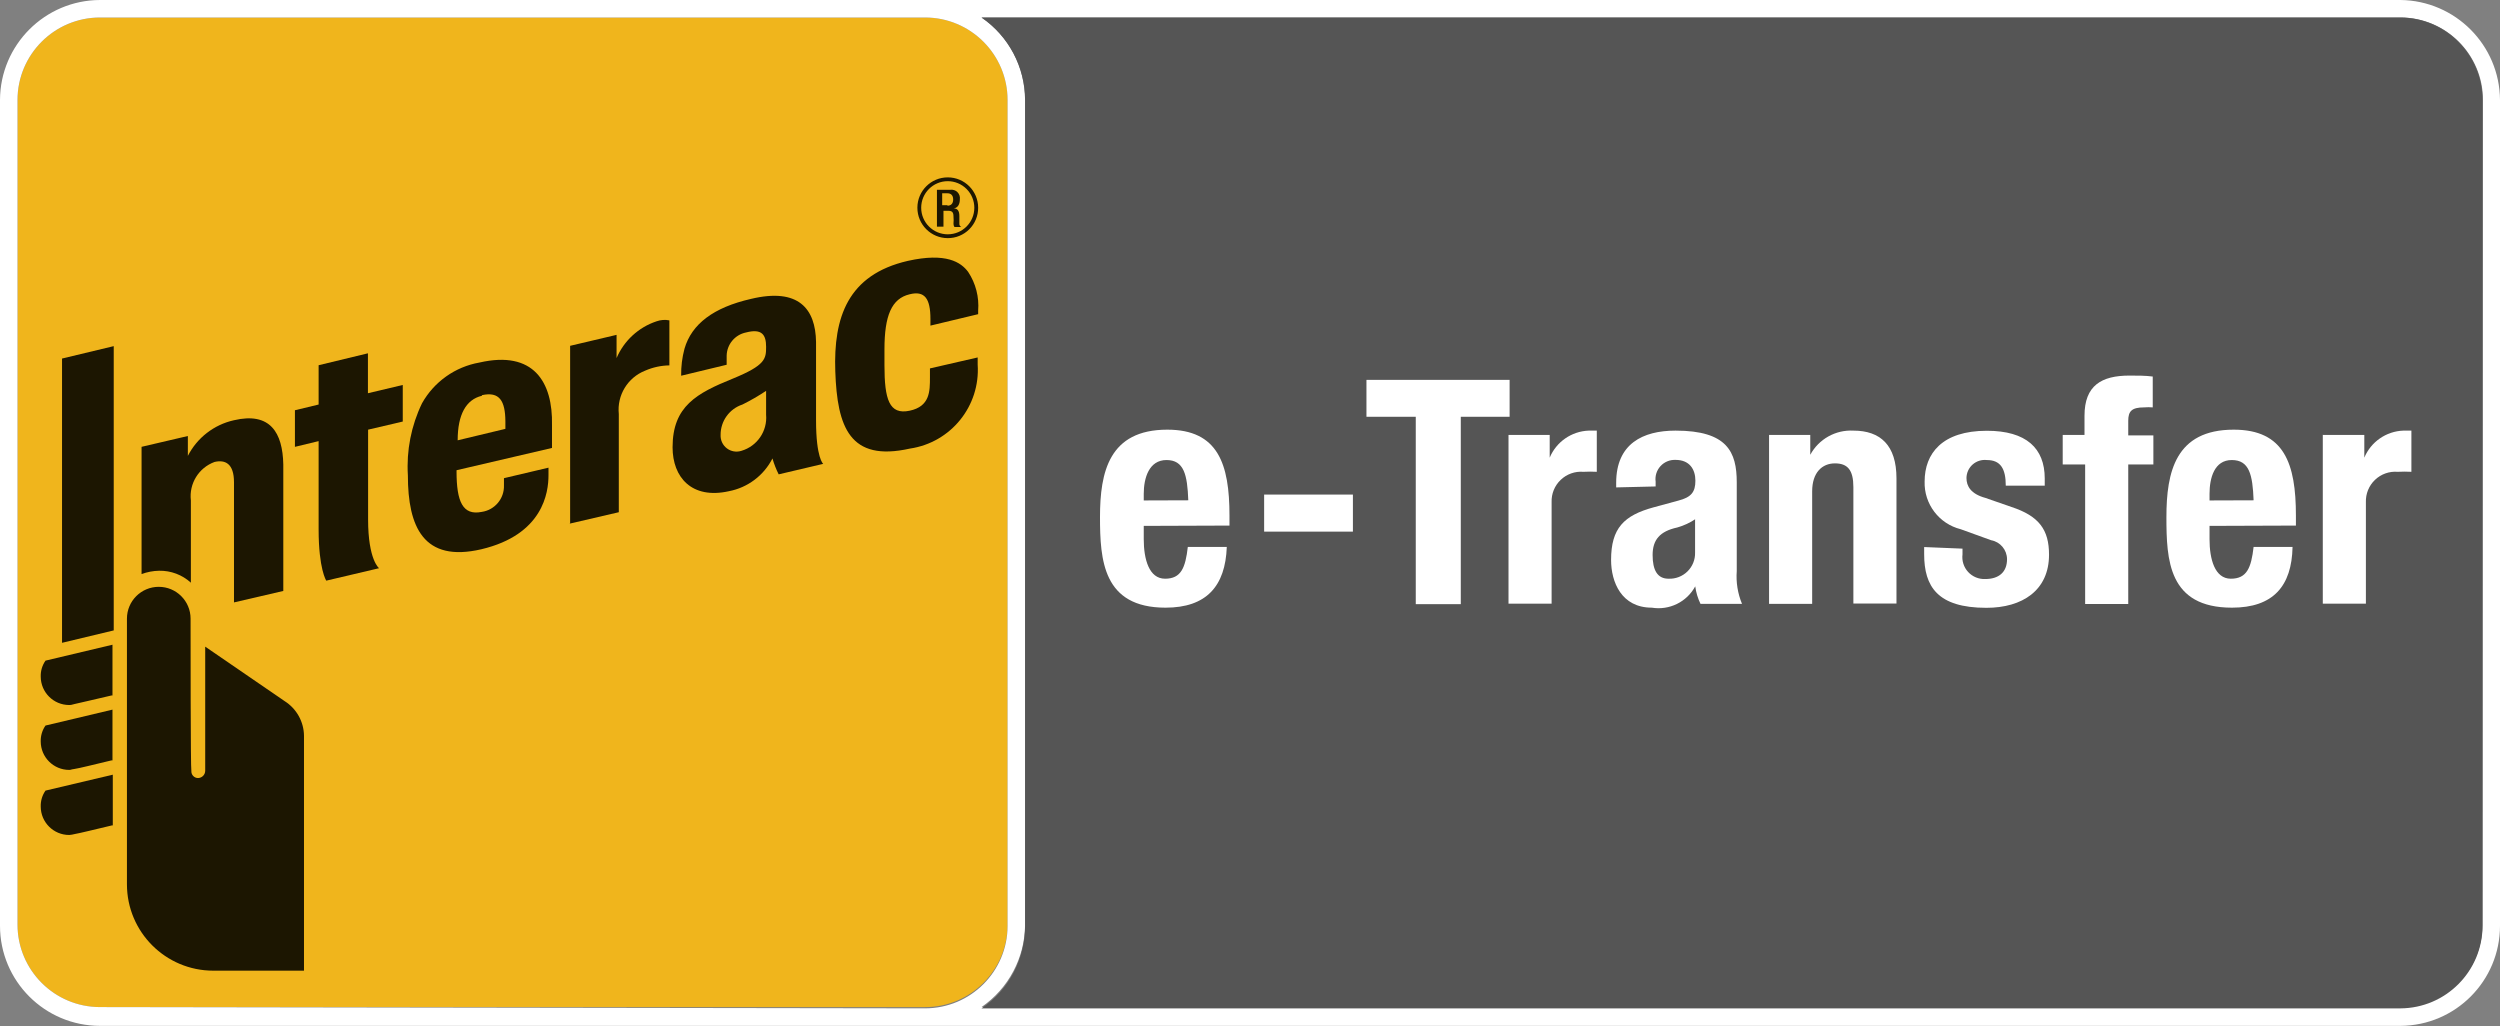
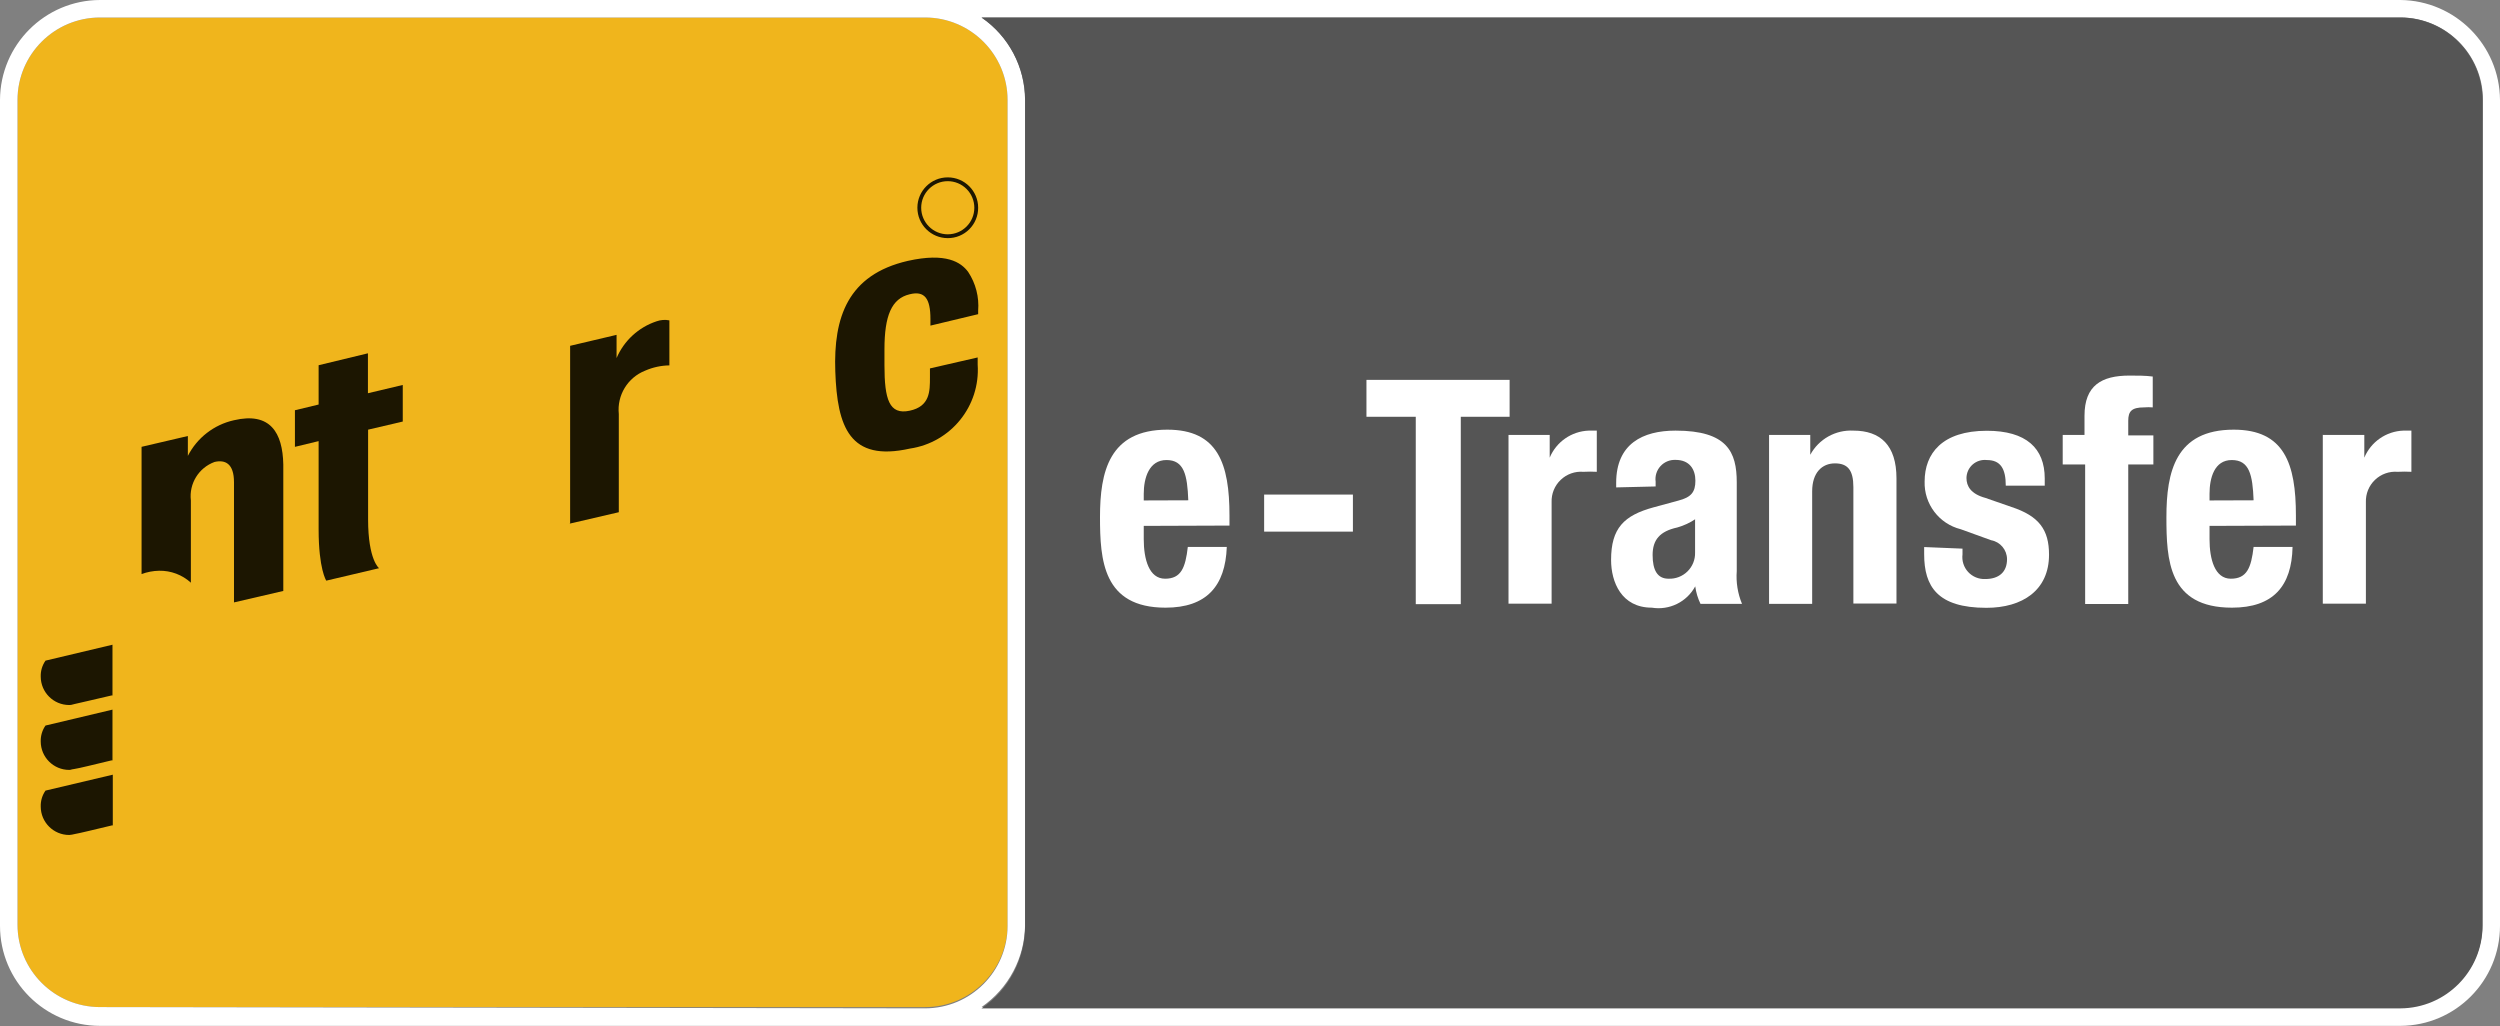
<svg xmlns="http://www.w3.org/2000/svg" width="134" height="55" viewBox="0 0 134 55" fill="none">
  <rect x="0" y="0" width="134" height="55" fill="#808080" stroke="none" />
  <path d="M54.007 49.555C54.007 51.999 52.025 53.981 49.581 53.981H5.364C2.92 53.981 0.939 51.999 0.939 49.555V5.363C0.939 2.919 2.92 0.938 5.364 0.938H49.581C52.025 0.938 54.007 2.919 54.007 5.363V49.555Z" fill="#F0B51C" />
  <path d="M128.663 0H5.363C2.405 0.009 0.009 2.405 0 5.363V49.623C0 52.585 2.401 54.986 5.363 54.986H128.663C131.614 54.972 134 52.575 134 49.623V5.363C133.982 2.419 131.607 0.033 128.663 0ZM5.363 53.98C2.919 53.98 0.938 51.999 0.938 49.555V5.363C0.938 2.919 2.919 0.938 5.363 0.938H49.581C52.025 0.938 54.006 2.919 54.006 5.363V49.623C54.006 52.067 52.025 54.048 49.581 54.048L5.363 53.98ZM133.062 49.555C133.062 51.989 131.096 53.966 128.663 53.98H52.608C54.064 52.977 54.937 51.324 54.944 49.555V5.363C54.949 3.591 54.074 1.933 52.608 0.938H128.663C131.106 0.938 133.088 2.919 133.088 5.363L133.062 49.555Z" fill="white" />
  <path d="M54.944 5.363V49.624C54.95 51.395 54.074 53.054 52.608 54.049H128.663C131.097 54.035 133.063 52.058 133.063 49.624V5.363C133.063 2.929 131.097 0.952 128.663 0.938H52.608C54.065 1.941 54.938 3.595 54.944 5.363Z" fill="#555555" />
  <path d="M30.559 28.043V18.536L33.048 17.948V19.193C33.447 18.26 34.226 17.543 35.189 17.223C35.41 17.144 35.649 17.126 35.879 17.172V19.585C35.433 19.591 34.992 19.687 34.583 19.866C33.642 20.236 33.063 21.189 33.168 22.194V27.455L30.525 28.069L30.559 28.043Z" fill="#1C1601" />
  <path d="M17.487 31.121C17.487 31.121 17.078 30.507 17.078 28.376V23.644L15.808 23.951V21.989L17.078 21.683V19.576L19.721 18.937V21.077L21.588 20.634V22.595L19.73 23.03V27.838C19.73 30.021 20.318 30.456 20.318 30.456L17.496 31.121H17.487Z" fill="#1C1601" />
-   <path d="M21.862 25.477C21.78 24.145 22.041 22.816 22.621 21.614C23.268 20.462 24.398 19.661 25.699 19.432C28.598 18.767 29.638 20.472 29.587 22.791C29.587 23.644 29.587 24.01 29.587 24.01L24.471 25.204V25.281C24.471 26.884 24.803 27.642 25.818 27.438C26.521 27.338 27.036 26.724 27.012 26.014C27.012 25.912 27.012 25.63 27.012 25.63L29.399 25.067V25.477C29.399 26.389 29.118 28.657 25.793 29.442C22.706 30.158 21.862 28.248 21.862 25.477ZM25.827 21.214C24.974 21.418 24.531 22.228 24.531 23.601L27.089 22.987V22.578C27.08 21.486 26.773 20.975 25.835 21.18L25.827 21.214Z" fill="#1C1601" />
  <path d="M44.772 19.909C44.67 17.01 45.437 14.725 48.66 13.983C50.723 13.523 51.508 14.06 51.892 14.572C52.3 15.188 52.489 15.924 52.429 16.66V16.84L49.871 17.453V17.095C49.871 16.004 49.564 15.569 48.754 15.774C47.79 16.004 47.407 16.916 47.407 18.724V19.577C47.407 21.41 47.662 22.245 48.754 22.015C49.845 21.785 49.845 20.975 49.845 20.233V19.747L52.403 19.159V19.542C52.551 21.761 50.97 23.72 48.771 24.044C45.539 24.769 44.874 22.885 44.772 19.909Z" fill="#1C1601" />
-   <path d="M36.05 23.976C36.05 21.768 37.346 21.077 39.281 20.293C41.037 19.576 41.063 19.227 41.063 18.587C41.063 17.948 40.841 17.598 39.989 17.82C39.393 17.94 38.961 18.457 38.949 19.065C38.949 19.321 38.949 19.551 38.949 19.551L36.51 20.139C36.502 19.65 36.562 19.162 36.689 18.69C37.073 17.368 38.241 16.481 40.253 16.021C42.811 15.407 43.715 16.558 43.74 18.332V22.527C43.74 24.564 44.124 24.863 44.124 24.863L41.737 25.425C41.6 25.152 41.489 24.867 41.404 24.573C40.938 25.488 40.076 26.136 39.068 26.329C37.073 26.773 36.05 25.579 36.05 23.976ZM41.063 20.949C40.656 21.221 40.232 21.466 39.793 21.683C39.092 21.915 38.62 22.573 38.624 23.311C38.611 23.591 38.736 23.861 38.959 24.031C39.182 24.201 39.475 24.251 39.741 24.164C40.587 23.915 41.139 23.106 41.063 22.228V20.949Z" fill="#1C1601" />
  <path d="M3.71 37.789C2.867 37.789 2.183 37.105 2.183 36.262C2.175 35.958 2.264 35.659 2.439 35.41L6.029 34.557V37.277H5.978C5.125 37.482 4.196 37.686 3.991 37.737C3.786 37.789 3.812 37.789 3.71 37.789Z" fill="#1C1601" />
  <path d="M3.71 41.267C2.867 41.267 2.183 40.584 2.183 39.741C2.175 39.437 2.264 39.138 2.439 38.889L6.029 38.036V40.756H5.978C5.125 40.96 4.196 41.191 3.991 41.216C3.786 41.242 3.812 41.267 3.71 41.267Z" fill="#1C1601" />
  <path d="M3.71 44.755C2.867 44.755 2.183 44.072 2.183 43.229C2.175 42.924 2.264 42.625 2.439 42.376L6.046 41.523V44.243H5.995C5.142 44.448 4.187 44.678 4.008 44.704C3.91 44.73 3.81 44.748 3.71 44.755Z" fill="#1C1601" />
-   <path d="M3.325 34.455V19.218L6.096 18.553V33.79L3.325 34.455Z" fill="#1C1601" />
-   <path d="M10.215 33.159C10.215 32.217 9.451 31.454 8.509 31.454C7.568 31.454 6.804 32.217 6.804 33.159V47.398C6.804 49.955 8.877 52.028 11.434 52.028H16.294V39.434C16.285 38.683 15.896 37.987 15.262 37.584L10.999 34.66V41.319C10.995 41.529 10.825 41.698 10.616 41.703C10.516 41.703 10.421 41.662 10.353 41.589C10.285 41.516 10.25 41.418 10.257 41.319C10.215 41.242 10.215 34.02 10.215 33.159Z" fill="#1C1601" />
  <path d="M12.533 22.526C11.469 22.765 10.566 23.465 10.069 24.436V23.37L7.588 23.95V30.771C7.888 30.659 8.205 30.598 8.526 30.592C9.155 30.579 9.766 30.808 10.231 31.232V26.824C10.125 25.924 10.651 25.07 11.502 24.76C12.064 24.632 12.542 24.837 12.542 25.852V32.289L15.185 31.675V24.897C15.151 23.192 14.486 22.066 12.533 22.526Z" fill="#1C1601" />
  <path d="M50.8 12.764C49.901 12.764 49.172 12.035 49.172 11.135C49.172 10.236 49.901 9.507 50.8 9.507C51.7 9.507 52.429 10.236 52.429 11.135C52.431 11.568 52.26 11.983 51.954 12.289C51.648 12.595 51.233 12.766 50.8 12.764ZM50.8 9.711C50.014 9.711 49.376 10.349 49.376 11.135C49.376 11.922 50.014 12.559 50.8 12.559C51.587 12.559 52.224 11.922 52.224 11.135C52.224 10.758 52.074 10.396 51.807 10.129C51.54 9.861 51.178 9.711 50.8 9.711Z" fill="#1C1601" />
-   <path d="M50.22 10.172H50.936C51.077 10.152 51.219 10.199 51.32 10.3C51.421 10.4 51.468 10.543 51.448 10.684C51.448 10.94 51.346 11.144 51.115 11.17C51.32 11.17 51.422 11.298 51.422 11.579V11.988C51.415 12.063 51.456 12.135 51.525 12.167H51.158C51.122 12.114 51.104 12.052 51.107 11.988C51.119 11.861 51.119 11.732 51.107 11.604C51.107 11.374 51.03 11.298 50.825 11.298H50.57V12.15H50.22V10.172ZM50.783 11.025C50.987 11.025 51.09 10.897 51.09 10.692C51.09 10.488 50.987 10.36 50.783 10.36H50.501V10.999H50.783V11.025Z" fill="#1C1601" />
  <path d="M61.305 28.188V28.904C61.305 29.97 61.586 31.019 62.447 31.019C63.309 31.019 63.539 30.431 63.667 29.314H65.756C65.679 31.42 64.664 32.571 62.473 32.571C59.114 32.571 58.96 30.013 58.96 27.711C58.96 25.298 59.446 23.03 62.567 23.03C65.287 23.03 65.9 24.863 65.9 27.634V28.171L61.305 28.188ZM63.692 26.816C63.641 25.443 63.462 24.658 62.524 24.658C61.586 24.658 61.305 25.622 61.305 26.466V26.824L63.692 26.816Z" fill="white" />
  <path d="M72.516 26.509V28.495H67.758V26.509H72.516Z" fill="white" />
  <path d="M80.915 20.361V22.339H78.298V32.383H75.885V22.339H73.242V20.361H80.915Z" fill="white" />
  <path d="M80.856 23.311H83.064V24.53C83.419 23.682 84.234 23.116 85.153 23.081C85.281 23.081 85.434 23.081 85.588 23.081V25.289C85.349 25.276 85.11 25.276 84.872 25.289C84.422 25.252 83.979 25.409 83.653 25.721C83.327 26.032 83.15 26.467 83.166 26.918V32.358H80.856V23.311Z" fill="white" />
  <path d="M86.627 26.108V25.877C86.627 23.788 88.051 23.081 89.808 23.081C92.579 23.081 93.09 24.223 93.09 25.852V30.61C93.045 31.209 93.142 31.811 93.371 32.366H91.146C91.003 32.07 90.908 31.754 90.865 31.428C90.412 32.266 89.477 32.725 88.537 32.571C86.909 32.571 86.354 31.198 86.354 30.013C86.354 28.308 87.045 27.625 88.639 27.191L89.961 26.832C90.652 26.653 90.873 26.372 90.873 25.767C90.873 25.161 90.566 24.65 89.808 24.65C89.503 24.637 89.208 24.76 89.002 24.985C88.796 25.21 88.701 25.515 88.742 25.818V26.074L86.627 26.125V26.108ZM90.89 27.813C90.588 28.018 90.254 28.174 89.901 28.273C88.963 28.478 88.58 28.938 88.58 29.748C88.58 30.558 88.835 31.019 89.432 31.019C89.81 31.035 90.178 30.894 90.448 30.629C90.718 30.364 90.866 29.999 90.856 29.62V27.838L90.89 27.813Z" fill="white" />
  <path d="M94.822 23.311H97.03V24.377C97.486 23.535 98.385 23.031 99.341 23.081C100.79 23.081 101.651 23.865 101.651 25.639V32.349H99.341V26.108C99.341 25.195 99.034 24.837 98.352 24.837C97.67 24.837 97.132 25.323 97.132 26.338V32.366H94.822V23.311Z" fill="white" />
  <path d="M105.19 29.407V29.714C105.147 30.058 105.257 30.404 105.492 30.658C105.727 30.913 106.063 31.051 106.409 31.036C107.125 31.036 107.577 30.678 107.577 29.97C107.573 29.471 107.215 29.045 106.725 28.956L105.096 28.367C103.93 28.075 103.124 27.011 103.16 25.809C103.16 24.309 104.098 23.089 106.494 23.089C108.609 23.089 109.598 24.027 109.598 25.647V26.031H107.509C107.509 25.119 107.228 24.658 106.494 24.658C106.219 24.627 105.942 24.714 105.734 24.897C105.526 25.081 105.406 25.344 105.403 25.622C105.403 26.056 105.633 26.474 106.418 26.688L107.816 27.174C109.291 27.66 109.828 28.393 109.828 29.731C109.828 31.641 108.404 32.579 106.469 32.579C103.851 32.579 103.135 31.437 103.135 29.706V29.322L105.19 29.407Z" fill="white" />
  <path d="M111.729 24.897H110.561V23.311H111.729V22.288C111.729 20.659 112.642 20.131 114.142 20.131C114.577 20.131 114.995 20.131 115.387 20.182V21.836C115.234 21.823 115.08 21.823 114.927 21.836C114.262 21.836 114.074 22.041 114.074 22.552V23.337H115.421V24.897H114.074V32.374H111.764V24.897H111.729Z" fill="white" />
  <path d="M118.431 28.188V28.904C118.431 29.97 118.712 31.019 119.573 31.019C120.434 31.019 120.665 30.431 120.793 29.314H122.881C122.839 31.42 121.841 32.571 119.633 32.571C116.222 32.571 116.12 30.013 116.12 27.711C116.12 25.298 116.606 23.03 119.727 23.03C122.447 23.03 123.061 24.863 123.061 27.634V28.171L118.431 28.188ZM120.793 26.816C120.741 25.443 120.562 24.658 119.624 24.658C118.687 24.658 118.431 25.622 118.431 26.466V26.824L120.793 26.816Z" fill="white" />
  <path d="M124.519 23.311H126.727V24.53C127.082 23.682 127.897 23.116 128.816 23.081C128.944 23.081 129.097 23.081 129.251 23.081V25.289C129.007 25.276 128.762 25.276 128.518 25.289C128.068 25.252 127.625 25.409 127.299 25.721C126.973 26.032 126.796 26.467 126.812 26.918V32.358H124.502V23.302L124.519 23.311Z" fill="white" />
</svg>